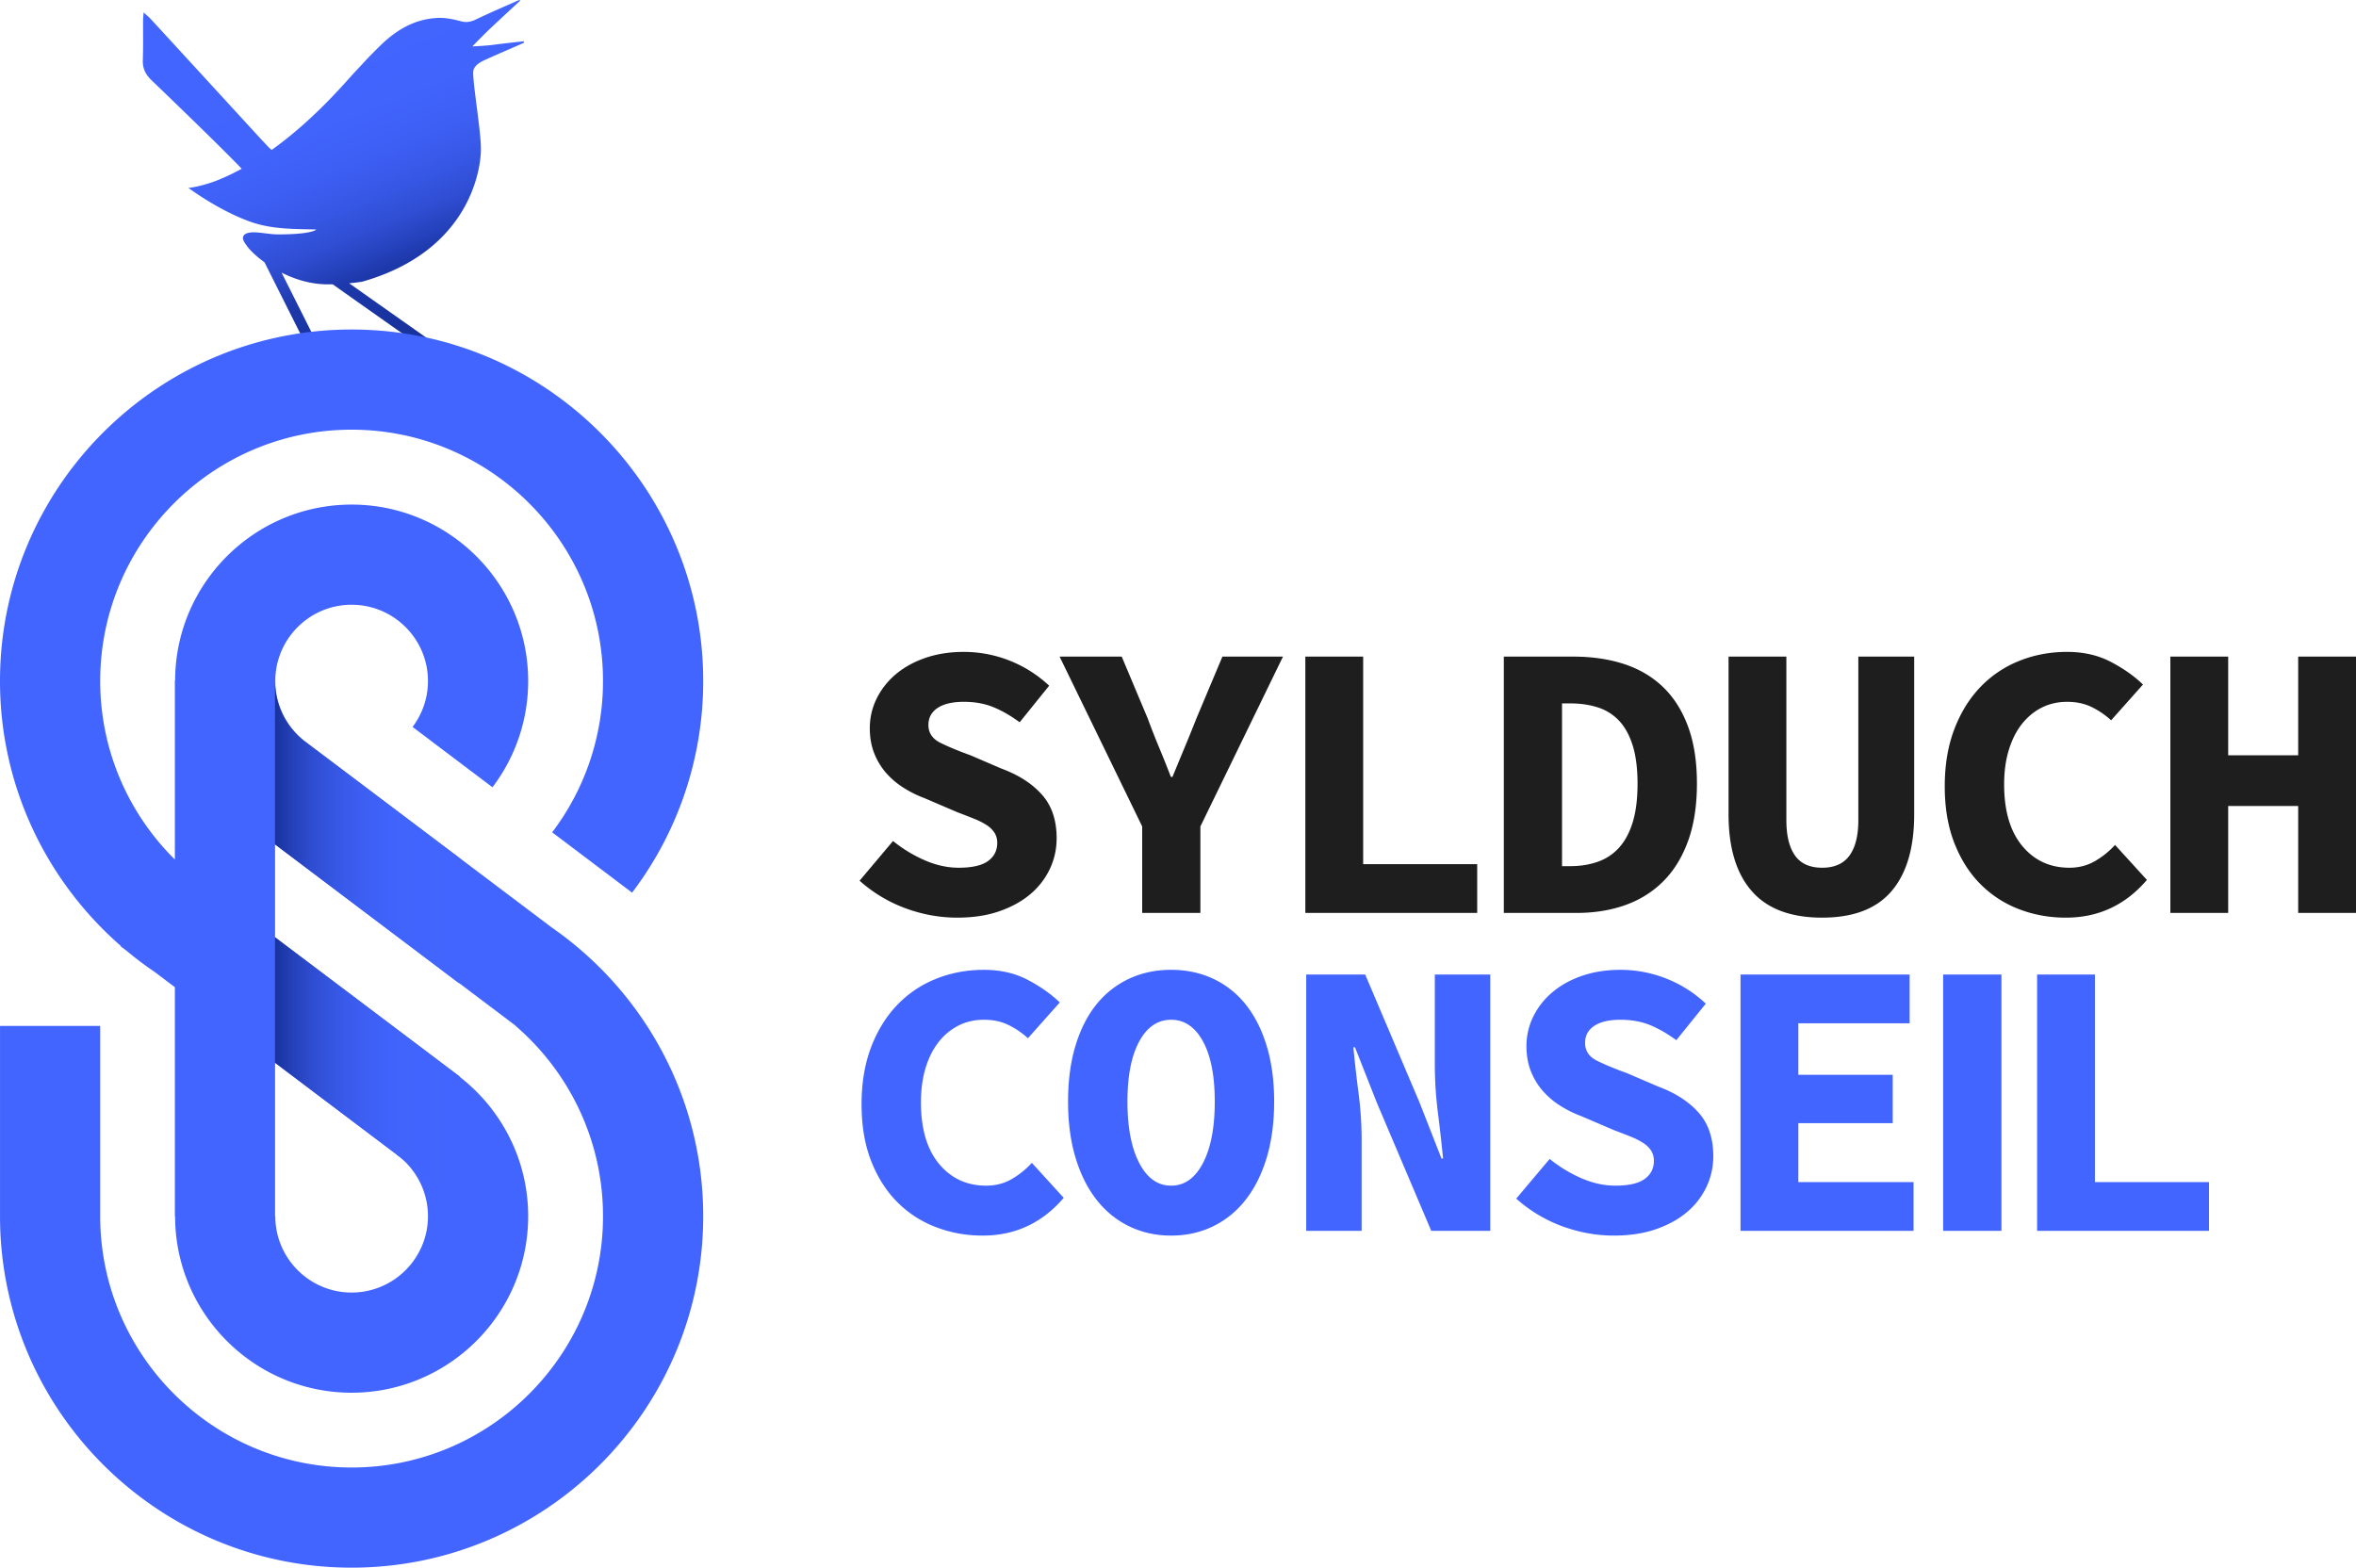
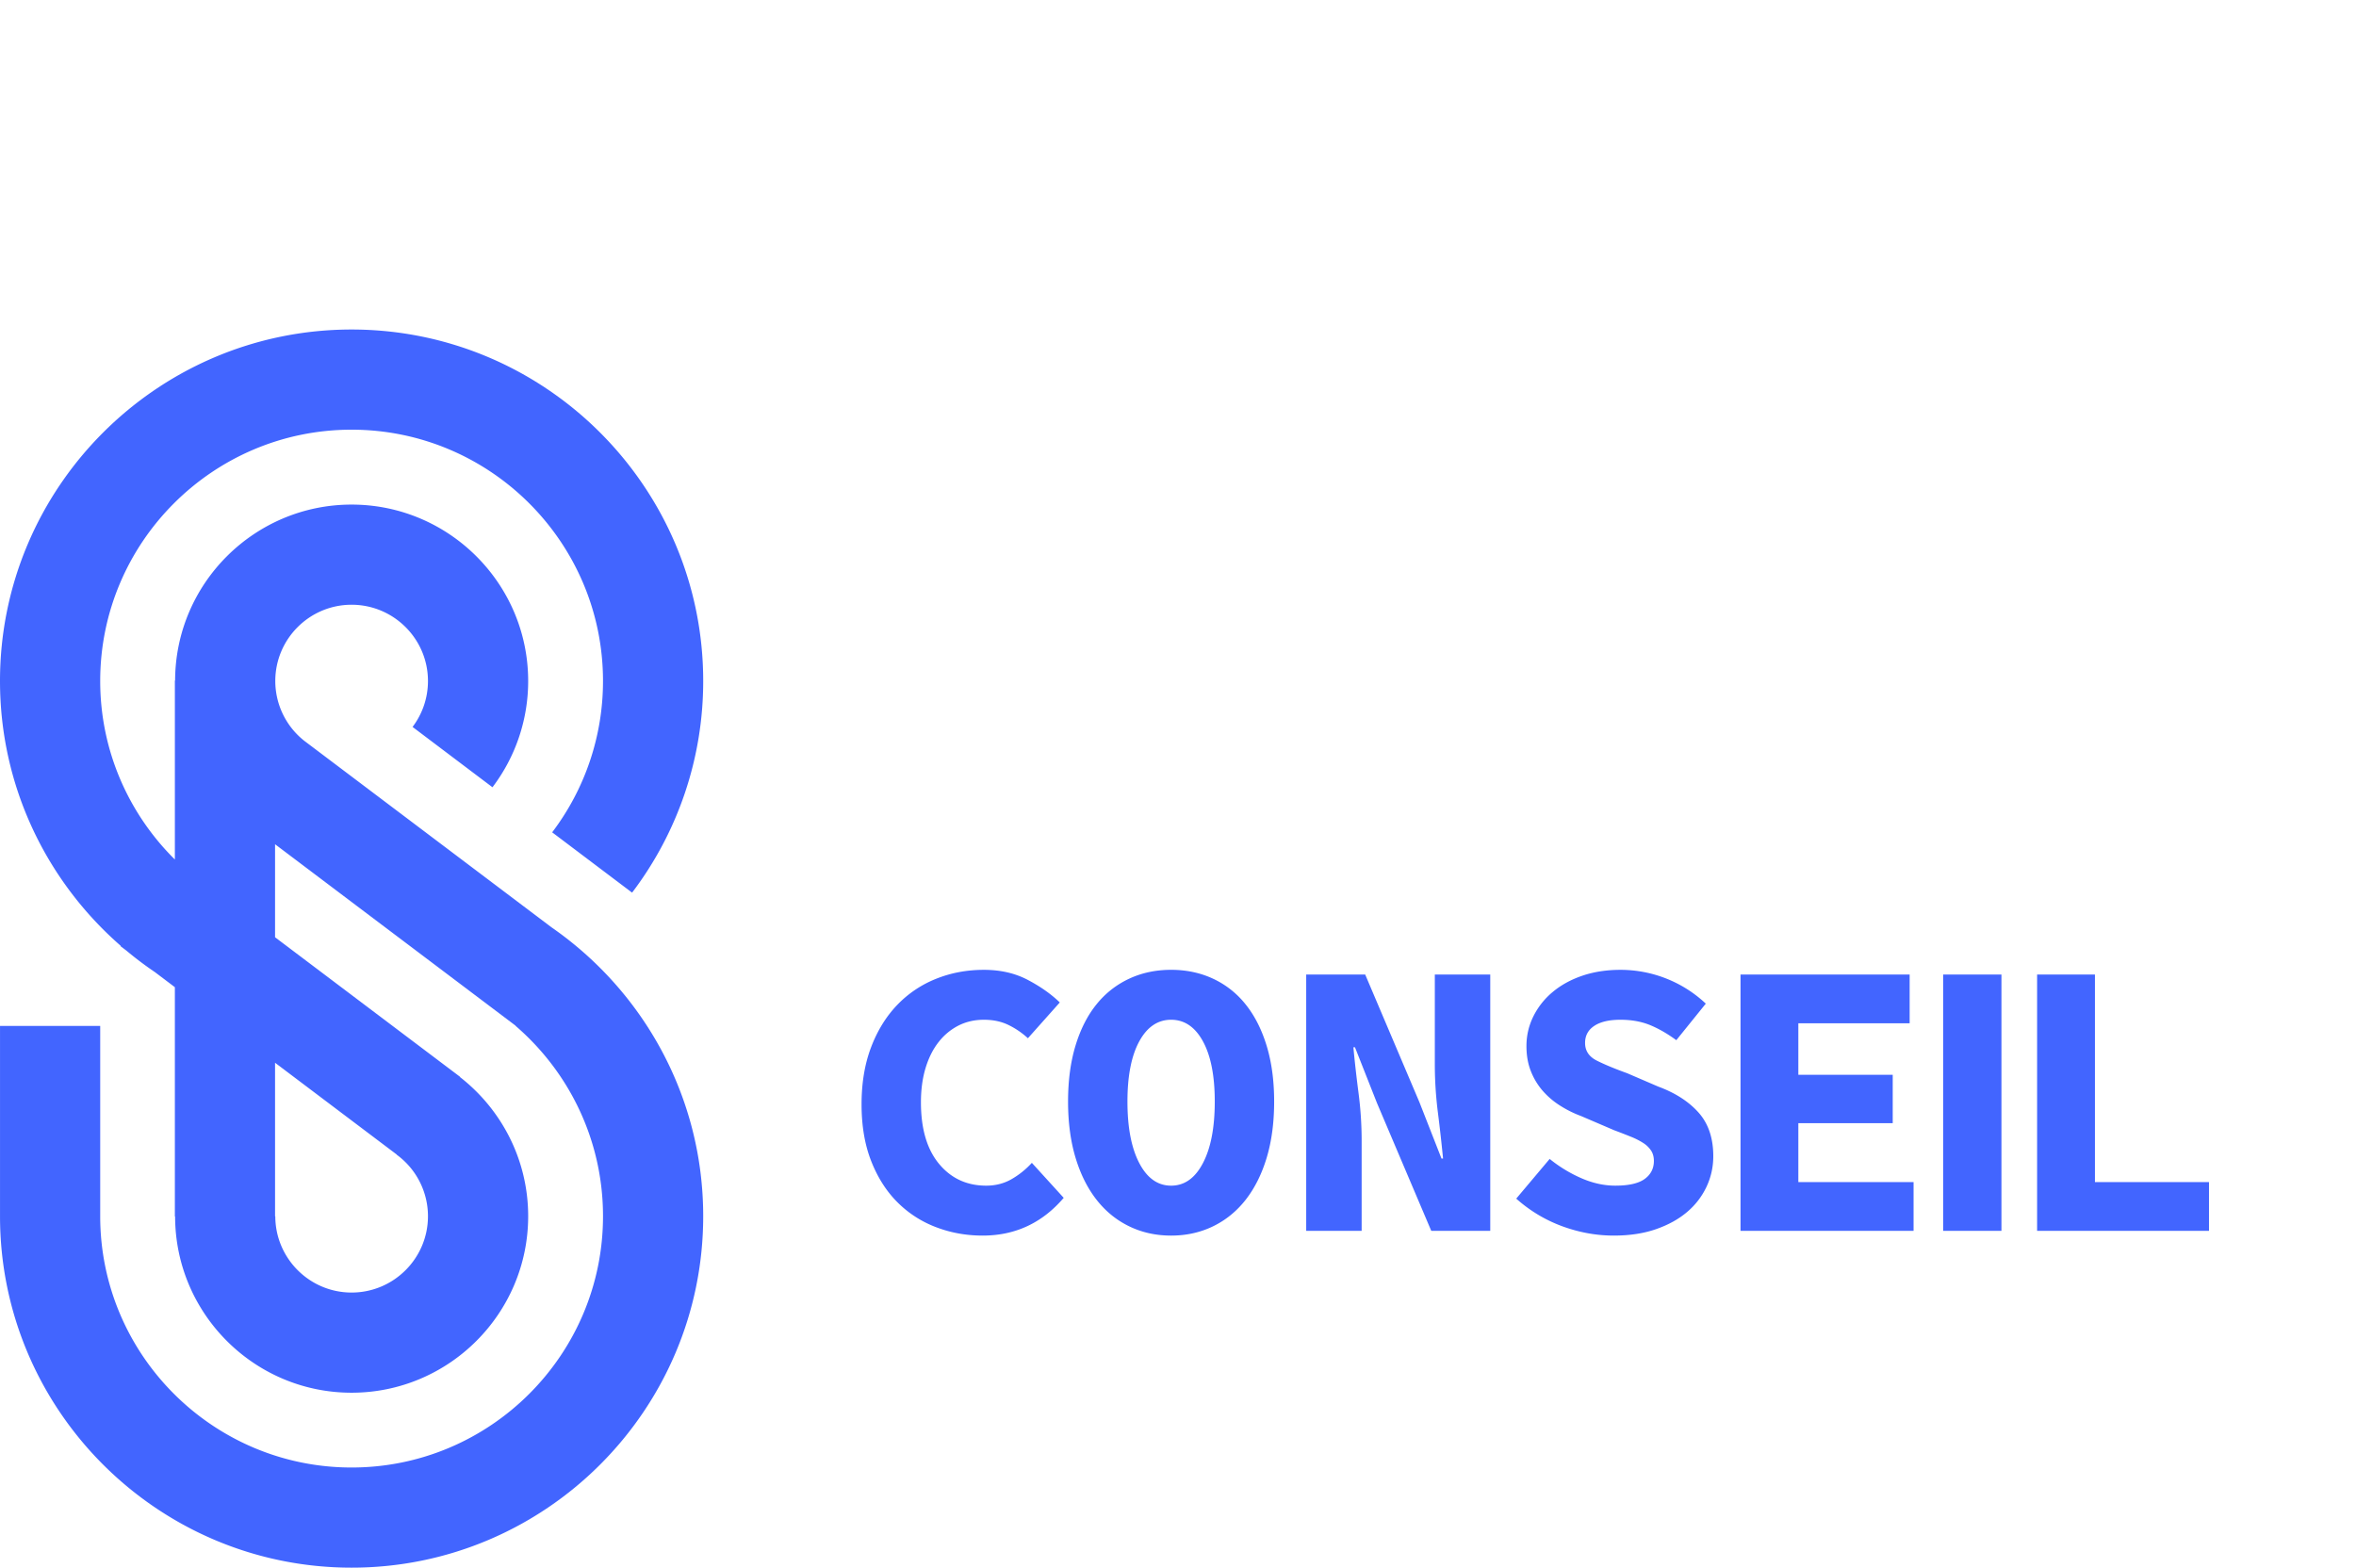
<svg xmlns="http://www.w3.org/2000/svg" width="275" height="183" fill="none">
-   <path fill-rule="evenodd" clip-rule="evenodd" d="M56.621 6.99c1.526-.703 4.316-1.876 4.54-2.007l-.016-.098-.013-.066s-2.412.257-3.439.399c-.903.125-2.246.186-2.554.198a68.486 68.486 0 0 1 2.025-2.032c.682-.639 3.02-2.826 3.435-3.192.036-.026.071-.054.11-.08A1.141 1.141 0 0 1 60.651 0c-.26.069-.513.205-.755.314-1.462.64-2.926 1.274-4.364 1.967-.586.282-1.1.369-1.753.195-.832-.223-1.715-.412-2.572-.387-2.773.084-4.994 1.42-6.912 3.327-1.781 1.77-1.186 1.198-2.858 2.977-1.056 1.12-4.696 5.518-9.724 9.106-.106-.087-.216-.17-.316-.273-.416-.431-.826-.868-1.231-1.31-4.187-4.562-8.37-9.126-12.56-13.686-.22-.24-.477-.44-.843-.776-.03.416-.06.647-.062.878-.008 1.556.028 3.117-.03 4.673-.035.959.298 1.67.979 2.325 1.793 1.727 7.76 7.457 10.565 10.37-.87.47-1.762.909-2.683 1.284-1.61.655-3.098.92-3.542.954 2.162 1.546 4.71 3.034 7.179 3.928 2.502.905 5.114.862 7.743.922-.032.105-.863.581-4.484.573-.906-.003-1.811-.21-2.72-.242-.41-.013-.975.05-1.21.312-.356.398.046.881.302 1.251.329.48 1.062 1.205 2.073 1.934l5.54 11.04 1.131-.511-4.676-9.319c1.264.638 2.735 1.147 4.311 1.31.516.055 1.088.067 1.655.053 3.647 2.585 8.557 6.04 10.63 7.501l.375-.477.374-.476c-2.88-2.028-6.501-4.58-9.454-6.668.88-.086 1.51-.183 1.51-.183C55.193 29.22 56.184 19.192 56.13 17.33c.003-2.298-1.125-8.525-.854-9.2.24-.594.755-.867 1.345-1.139Z" fill="url(#a)" />
  <path d="m64.393 108.263-28.858-21.77a8.902 8.902 0 0 1-3.402-6.997c0-4.909 3.994-8.902 8.905-8.902 4.917 0 8.916 3.993 8.916 8.902 0 2.01-.67 3.87-1.798 5.362l9.327 7.042a20.486 20.486 0 0 0 4.167-12.404c0-11.355-9.247-20.593-20.612-20.593-11.343 0-20.573 9.211-20.599 20.545h-.028v20.887c-5.379-5.32-8.715-12.698-8.715-20.84 0-16.176 13.162-29.336 29.342-29.336s29.346 13.16 29.346 29.336a29.186 29.186 0 0 1-5.933 17.665l9.329 7.042a40.799 40.799 0 0 0 8.3-24.707c0-22.623-18.41-41.029-41.042-41.029C18.408 38.466 0 56.872 0 79.495c0 12.32 5.461 23.383 14.087 30.911v.06l.646.487c1.07.896 2.186 1.74 3.347 2.525l2.331 1.761v26.766h.029c.016 11.347 9.25 20.573 20.599 20.573 11.365 0 20.612-9.245 20.612-20.605 0-6.598-3.124-12.479-7.969-16.251v-.035l-21.576-16.276V98.553l28.08 21.182v.024c6.241 5.385 10.199 13.345 10.199 22.214 0 16.175-13.166 29.336-29.346 29.336s-29.343-13.161-29.343-29.336v-22.214H.002v22.246C.019 164.613 18.422 183 41.039 183c22.632 0 41.041-18.404 41.041-41.027 0-13.954-7.01-26.294-17.687-33.71ZM46.31 134.776l-.01.015a8.895 8.895 0 0 1 3.654 7.182c0 4.916-3.999 8.912-8.916 8.912-4.906 0-8.898-3.992-8.905-8.902h-.028V124.06l14.205 10.716Z" fill="#4265FF" />
-   <path d="M53.598 100.146 35.5 86.494a8.9 8.9 0 0 1-3.403-6.998v19.078l21.5 16.221v-14.649Z" fill="url(#b)" />
-   <path d="m53.598 125.632-21.5-16.221v14.649l21.5 16.217v-14.645Z" fill="url(#c)" />
  <path d="M100.564 128.907c0-2.478.368-4.688 1.102-6.63.735-1.943 1.744-3.587 3.03-4.934a12.846 12.846 0 0 1 4.545-3.074c1.743-.704 3.611-1.055 5.6-1.055 1.928 0 3.633.388 5.119 1.17 1.483.78 2.732 1.659 3.742 2.637l-3.721 4.177a9.447 9.447 0 0 0-2.295-1.56c-.826-.398-1.775-.597-2.845-.597-1.072 0-2.051.222-2.939.665a6.893 6.893 0 0 0-2.318 1.905c-.659.826-1.171 1.836-1.538 3.028-.366 1.195-.551 2.541-.551 4.039 0 3.091.704 5.484 2.111 7.182 1.408 1.697 3.244 2.547 5.509 2.547 1.071 0 2.043-.244 2.915-.734a9.826 9.826 0 0 0 2.411-1.929l3.718 4.086c-2.51 2.936-5.663 4.406-9.456 4.406-1.928 0-3.749-.331-5.463-.989a12.732 12.732 0 0 1-4.5-2.913c-1.284-1.285-2.302-2.883-3.051-4.794-.752-1.913-1.125-4.123-1.125-6.633ZM136.697 144.236c-1.775 0-3.405-.361-4.889-1.08-1.484-.719-2.754-1.75-3.81-3.097-1.056-1.348-1.875-2.984-2.457-4.91-.581-1.929-.873-4.117-.873-6.563 0-2.447.292-4.628.873-6.54.582-1.911 1.401-3.518 2.457-4.818a10.605 10.605 0 0 1 3.81-2.983c1.484-.69 3.114-1.033 4.889-1.033 1.774 0 3.403.343 4.888 1.033a10.496 10.496 0 0 1 3.81 3.005c1.056 1.317 1.875 2.931 2.456 4.842.581 1.912.871 4.076.871 6.494 0 2.447-.291 4.634-.871 6.563-.581 1.926-1.401 3.561-2.456 4.91-1.056 1.346-2.327 2.378-3.81 3.097-1.485.719-3.113 1.08-4.888 1.08Zm0-5.829c1.56 0 2.798-.88 3.717-2.639.92-1.759 1.378-4.153 1.378-7.182 0-2.997-.459-5.337-1.378-7.022-.919-1.681-2.157-2.523-3.717-2.523-1.561 0-2.802.842-3.719 2.523-.918 1.685-1.378 4.025-1.378 7.022 0 3.029.46 5.423 1.378 7.182.917 1.759 2.159 2.639 3.719 2.639ZM152.465 113.764h6.886l6.333 14.914 2.571 6.562h.184a193 193 0 0 0-.597-5.323 44.977 44.977 0 0 1-.365-5.552v-10.601h6.47v29.919h-6.885l-6.334-14.915-2.572-6.516h-.184c.153 1.653.353 3.427.598 5.324a43.01 43.01 0 0 1 .366 5.507v10.6h-6.471v-29.919ZM180.882 135.287a16.084 16.084 0 0 0 3.695 2.248c1.331.582 2.656.872 3.971.872 1.563 0 2.702-.26 3.422-.779.717-.521 1.077-1.223 1.077-2.111 0-.459-.107-.858-.321-1.194a3.037 3.037 0 0 0-.919-.894 8.299 8.299 0 0 0-1.446-.734 72.055 72.055 0 0 0-1.951-.758l-3.855-1.653a12.928 12.928 0 0 1-2.412-1.192 9.224 9.224 0 0 1-2.041-1.721 7.853 7.853 0 0 1-1.401-2.294c-.353-.873-.528-1.859-.528-2.96 0-1.224.267-2.378.803-3.465a8.729 8.729 0 0 1 2.25-2.844c.964-.811 2.119-1.447 3.467-1.907 1.346-.458 2.829-.687 4.453-.687a14.53 14.53 0 0 1 9.96 3.945l-3.442 4.267c-1.04-.764-2.065-1.352-3.074-1.767-1.011-.411-2.159-.618-3.443-.618-1.318 0-2.335.236-3.052.711-.722.475-1.08 1.14-1.08 1.996 0 .919.46 1.607 1.376 2.066.919.459 2.096.949 3.535 1.467l3.628 1.561c1.988.734 3.556 1.744 4.704 3.029 1.147 1.285 1.722 2.984 1.722 5.095 0 1.254-.262 2.44-.782 3.555a8.688 8.688 0 0 1-2.247 2.937c-.98.842-2.189 1.515-3.628 2.019-1.439.505-3.091.759-4.957.759-2.021 0-4.017-.361-5.991-1.08a16.706 16.706 0 0 1-5.395-3.235l3.902-4.634ZM203.159 113.764H222.9v5.69h-12.993v6.01h11.018v5.646h-11.018v6.884h13.451v5.69h-20.199v-29.92ZM237.778 113.764h6.749v24.229h13.313v5.69h-20.062v-29.919ZM233.616 113.764h-6.806v29.919h6.806v-29.919Z" fill="#4265FF" />
-   <path d="M104.238 98.173a15.988 15.988 0 0 0 3.694 2.248c1.331.581 2.656.873 3.971.873 1.561 0 2.702-.26 3.42-.78s1.079-1.225 1.079-2.11c0-.46-.108-.857-.322-1.195a3.021 3.021 0 0 0-.918-.894 8.456 8.456 0 0 0-1.446-.734 78.916 78.916 0 0 0-1.952-.758l-3.855-1.652a12.946 12.946 0 0 1-2.41-1.193 9.237 9.237 0 0 1-2.043-1.72 7.88 7.88 0 0 1-1.401-2.295c-.352-.872-.528-1.859-.528-2.96 0-1.223.268-2.378.804-3.465a8.766 8.766 0 0 1 2.251-2.846c.962-.808 2.118-1.444 3.465-1.904 1.347-.46 2.83-.689 4.453-.689a14.559 14.559 0 0 1 9.962 3.946l-3.444 4.268c-1.04-.764-2.064-1.353-3.074-1.767-1.01-.412-2.158-.62-3.443-.62-1.317 0-2.334.238-3.052.712-.721.474-1.08 1.14-1.08 1.996 0 .918.46 1.606 1.378 2.065.917.459 2.094.949 3.534 1.469l3.627 1.56c1.989.734 3.556 1.744 4.704 3.029 1.148 1.284 1.722 2.983 1.722 5.093 0 1.256-.259 2.44-.779 3.557a8.697 8.697 0 0 1-2.249 2.936c-.981.842-2.191 1.515-3.628 2.019-1.439.506-3.092.758-4.958.758-2.02 0-4.017-.36-5.99-1.079a16.664 16.664 0 0 1-5.395-3.234l3.903-4.634ZM133.32 96.475l-9.64-19.825h7.252l3.029 7.205a85.723 85.723 0 0 0 1.332 3.395c.46 1.103.918 2.249 1.377 3.443h.183c.492-1.195.966-2.34 1.424-3.443.461-1.1.918-2.232 1.376-3.395l3.03-7.205h7.07l-9.64 19.825v10.095h-6.794V96.475h.001ZM152.363 76.65h6.749v24.23h13.311v5.69h-20.06V76.65ZM175.531 76.65h8.124c2.175 0 4.147.291 5.922.87 1.775.583 3.29 1.479 4.545 2.686 1.255 1.21 2.227 2.746 2.915 4.613.69 1.864 1.034 4.083 1.034 6.653 0 2.57-.345 4.804-1.034 6.7-.688 1.897-1.652 3.465-2.891 4.703-1.24 1.239-2.716 2.166-4.429 2.777-1.715.612-3.612.918-5.693.918h-8.493V76.65Zm7.758 24.46c1.163 0 2.225-.168 3.19-.506a5.964 5.964 0 0 0 2.479-1.628c.689-.749 1.226-1.736 1.607-2.959.383-1.224.574-2.738.574-4.543 0-1.775-.191-3.266-.574-4.475-.382-1.209-.918-2.17-1.607-2.891a5.815 5.815 0 0 0-2.479-1.539c-.965-.304-2.027-.458-3.19-.458h-.964v18.999h.964ZM201.762 76.65h6.749v19.09c0 1.806.337 3.183 1.01 4.131.673.949 1.73 1.423 3.168 1.423 1.438 0 2.5-.474 3.189-1.423.689-.948 1.033-2.325 1.033-4.13V76.65h6.519v18.4c0 3.918-.88 6.907-2.64 8.973-1.76 2.065-4.461 3.097-8.101 3.097-3.671 0-6.413-1.032-8.216-3.097-1.808-2.066-2.711-5.055-2.711-8.972V76.65ZM226.998 91.794c0-2.478.366-4.688 1.103-6.632.735-1.941 1.745-3.586 3.03-4.933a12.858 12.858 0 0 1 4.545-3.074c1.743-.704 3.611-1.056 5.601-1.056 1.927 0 3.631.39 5.116 1.17 1.484.78 2.732 1.66 3.742 2.64l-3.718 4.176a9.525 9.525 0 0 0-2.295-1.56c-.827-.398-1.776-.597-2.846-.597-1.072 0-2.053.223-2.938.665-.889.444-1.66 1.078-2.32 1.905-.657.826-1.17 1.835-1.536 3.029-.369 1.194-.552 2.54-.552 4.038 0 3.09.703 5.484 2.112 7.182 1.407 1.697 3.243 2.547 5.509 2.547 1.071 0 2.043-.245 2.915-.735a9.785 9.785 0 0 0 2.409-1.927l3.72 4.084c-2.51 2.937-5.663 4.405-9.458 4.405-1.926 0-3.747-.329-5.461-.987a12.719 12.719 0 0 1-4.499-2.913c-1.285-1.286-2.303-2.883-3.053-4.796-.75-1.911-1.126-4.122-1.126-6.631ZM253.332 76.65h6.749v11.518h8.171V76.65H275v29.92h-6.748V94.088h-8.171v12.482h-6.749V76.65Z" fill="#1E1E1E" />
  <defs>
    <linearGradient id="a" x1="38.586" y1="4.258" x2="51.319" y2="35.464" gradientUnits="userSpaceOnUse">
      <stop stop-color="#4265FF" />
      <stop offset=".275" stop-color="#4164FD" />
      <stop offset=".431" stop-color="#3D5FF4" />
      <stop offset=".558" stop-color="#3758E6" />
      <stop offset=".669" stop-color="#2F4ED3" />
      <stop offset=".769" stop-color="#2440B9" />
      <stop offset=".817" stop-color="#1D38AA" />
      <stop offset="1" stop-color="#18329E" />
    </linearGradient>
    <linearGradient id="b" x1="53.598" y1="97.145" x2="32.098" y2="97.145" gradientUnits="userSpaceOnUse">
      <stop stop-color="#4265FF" />
      <stop offset=".323" stop-color="#4164FD" />
      <stop offset=".507" stop-color="#3D5FF4" />
      <stop offset=".656" stop-color="#3758E6" />
      <stop offset=".786" stop-color="#2F4ED3" />
      <stop offset=".904" stop-color="#2441B9" />
      <stop offset="1" stop-color="#18329E" />
    </linearGradient>
    <linearGradient id="c" x1="53.598" y1="124.844" x2="32.098" y2="124.844" gradientUnits="userSpaceOnUse">
      <stop stop-color="#4265FF" />
      <stop offset=".323" stop-color="#4164FD" />
      <stop offset=".507" stop-color="#3D5FF4" />
      <stop offset=".656" stop-color="#3758E6" />
      <stop offset=".786" stop-color="#2F4ED3" />
      <stop offset=".904" stop-color="#2441B9" />
      <stop offset="1" stop-color="#18329E" />
    </linearGradient>
  </defs>
</svg>